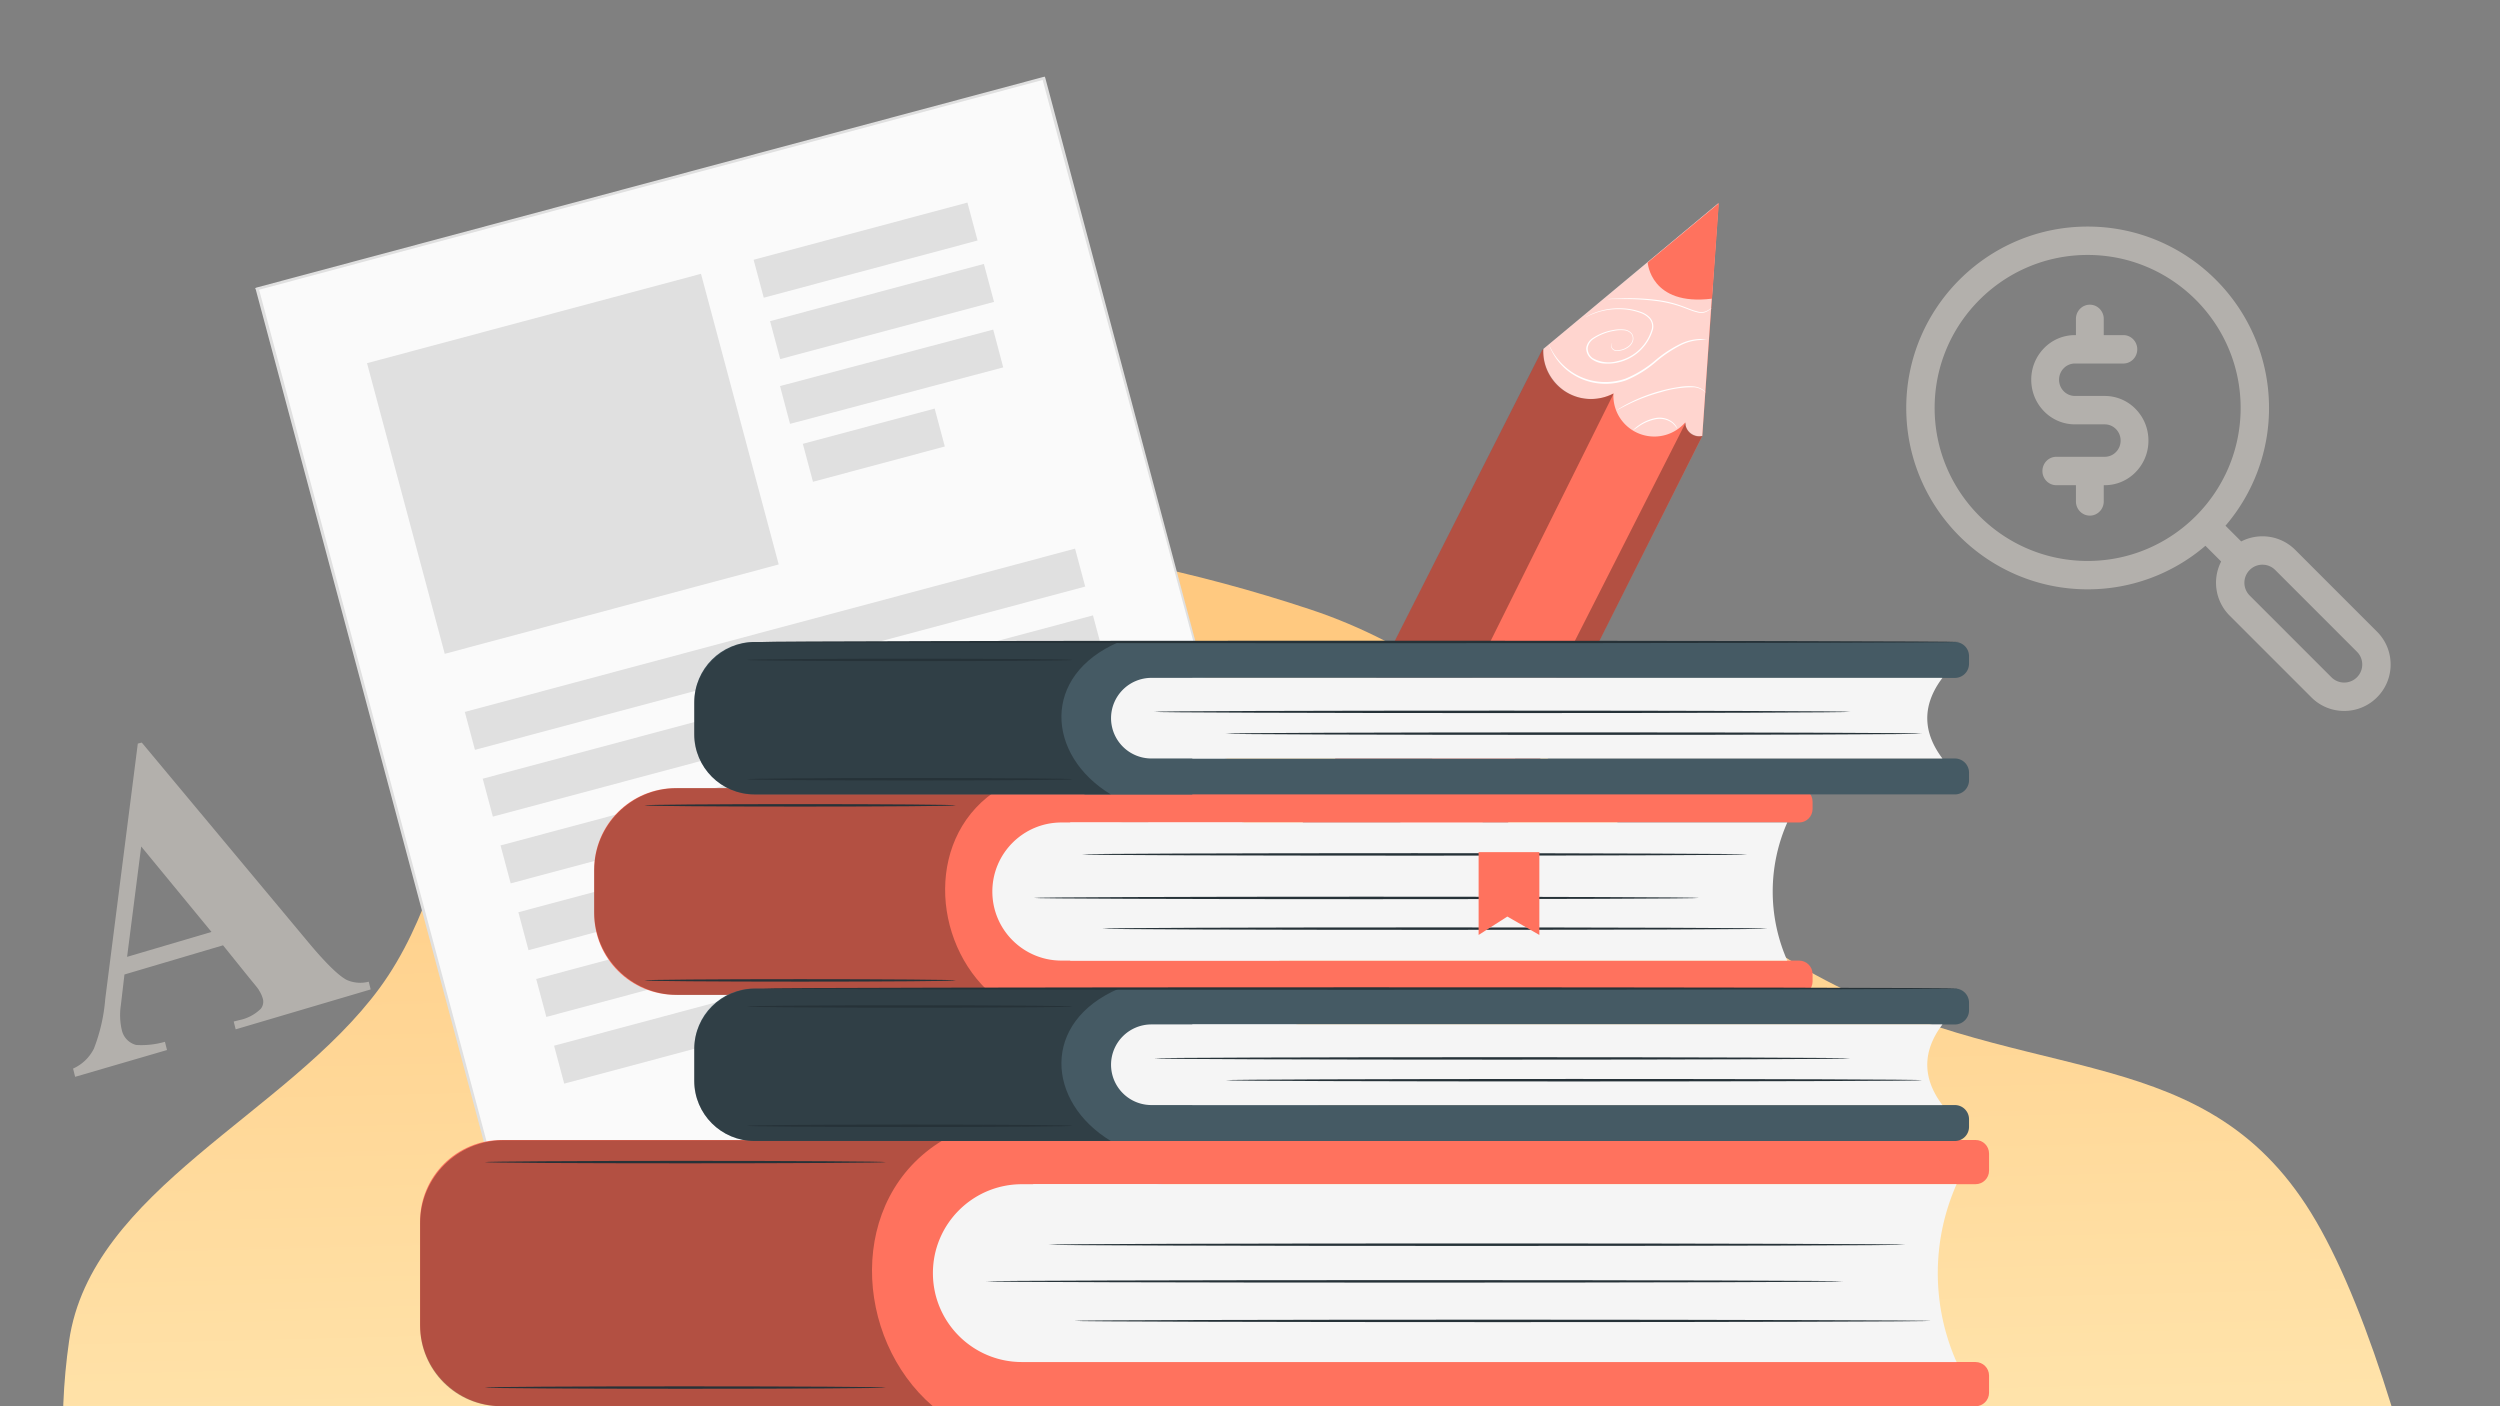
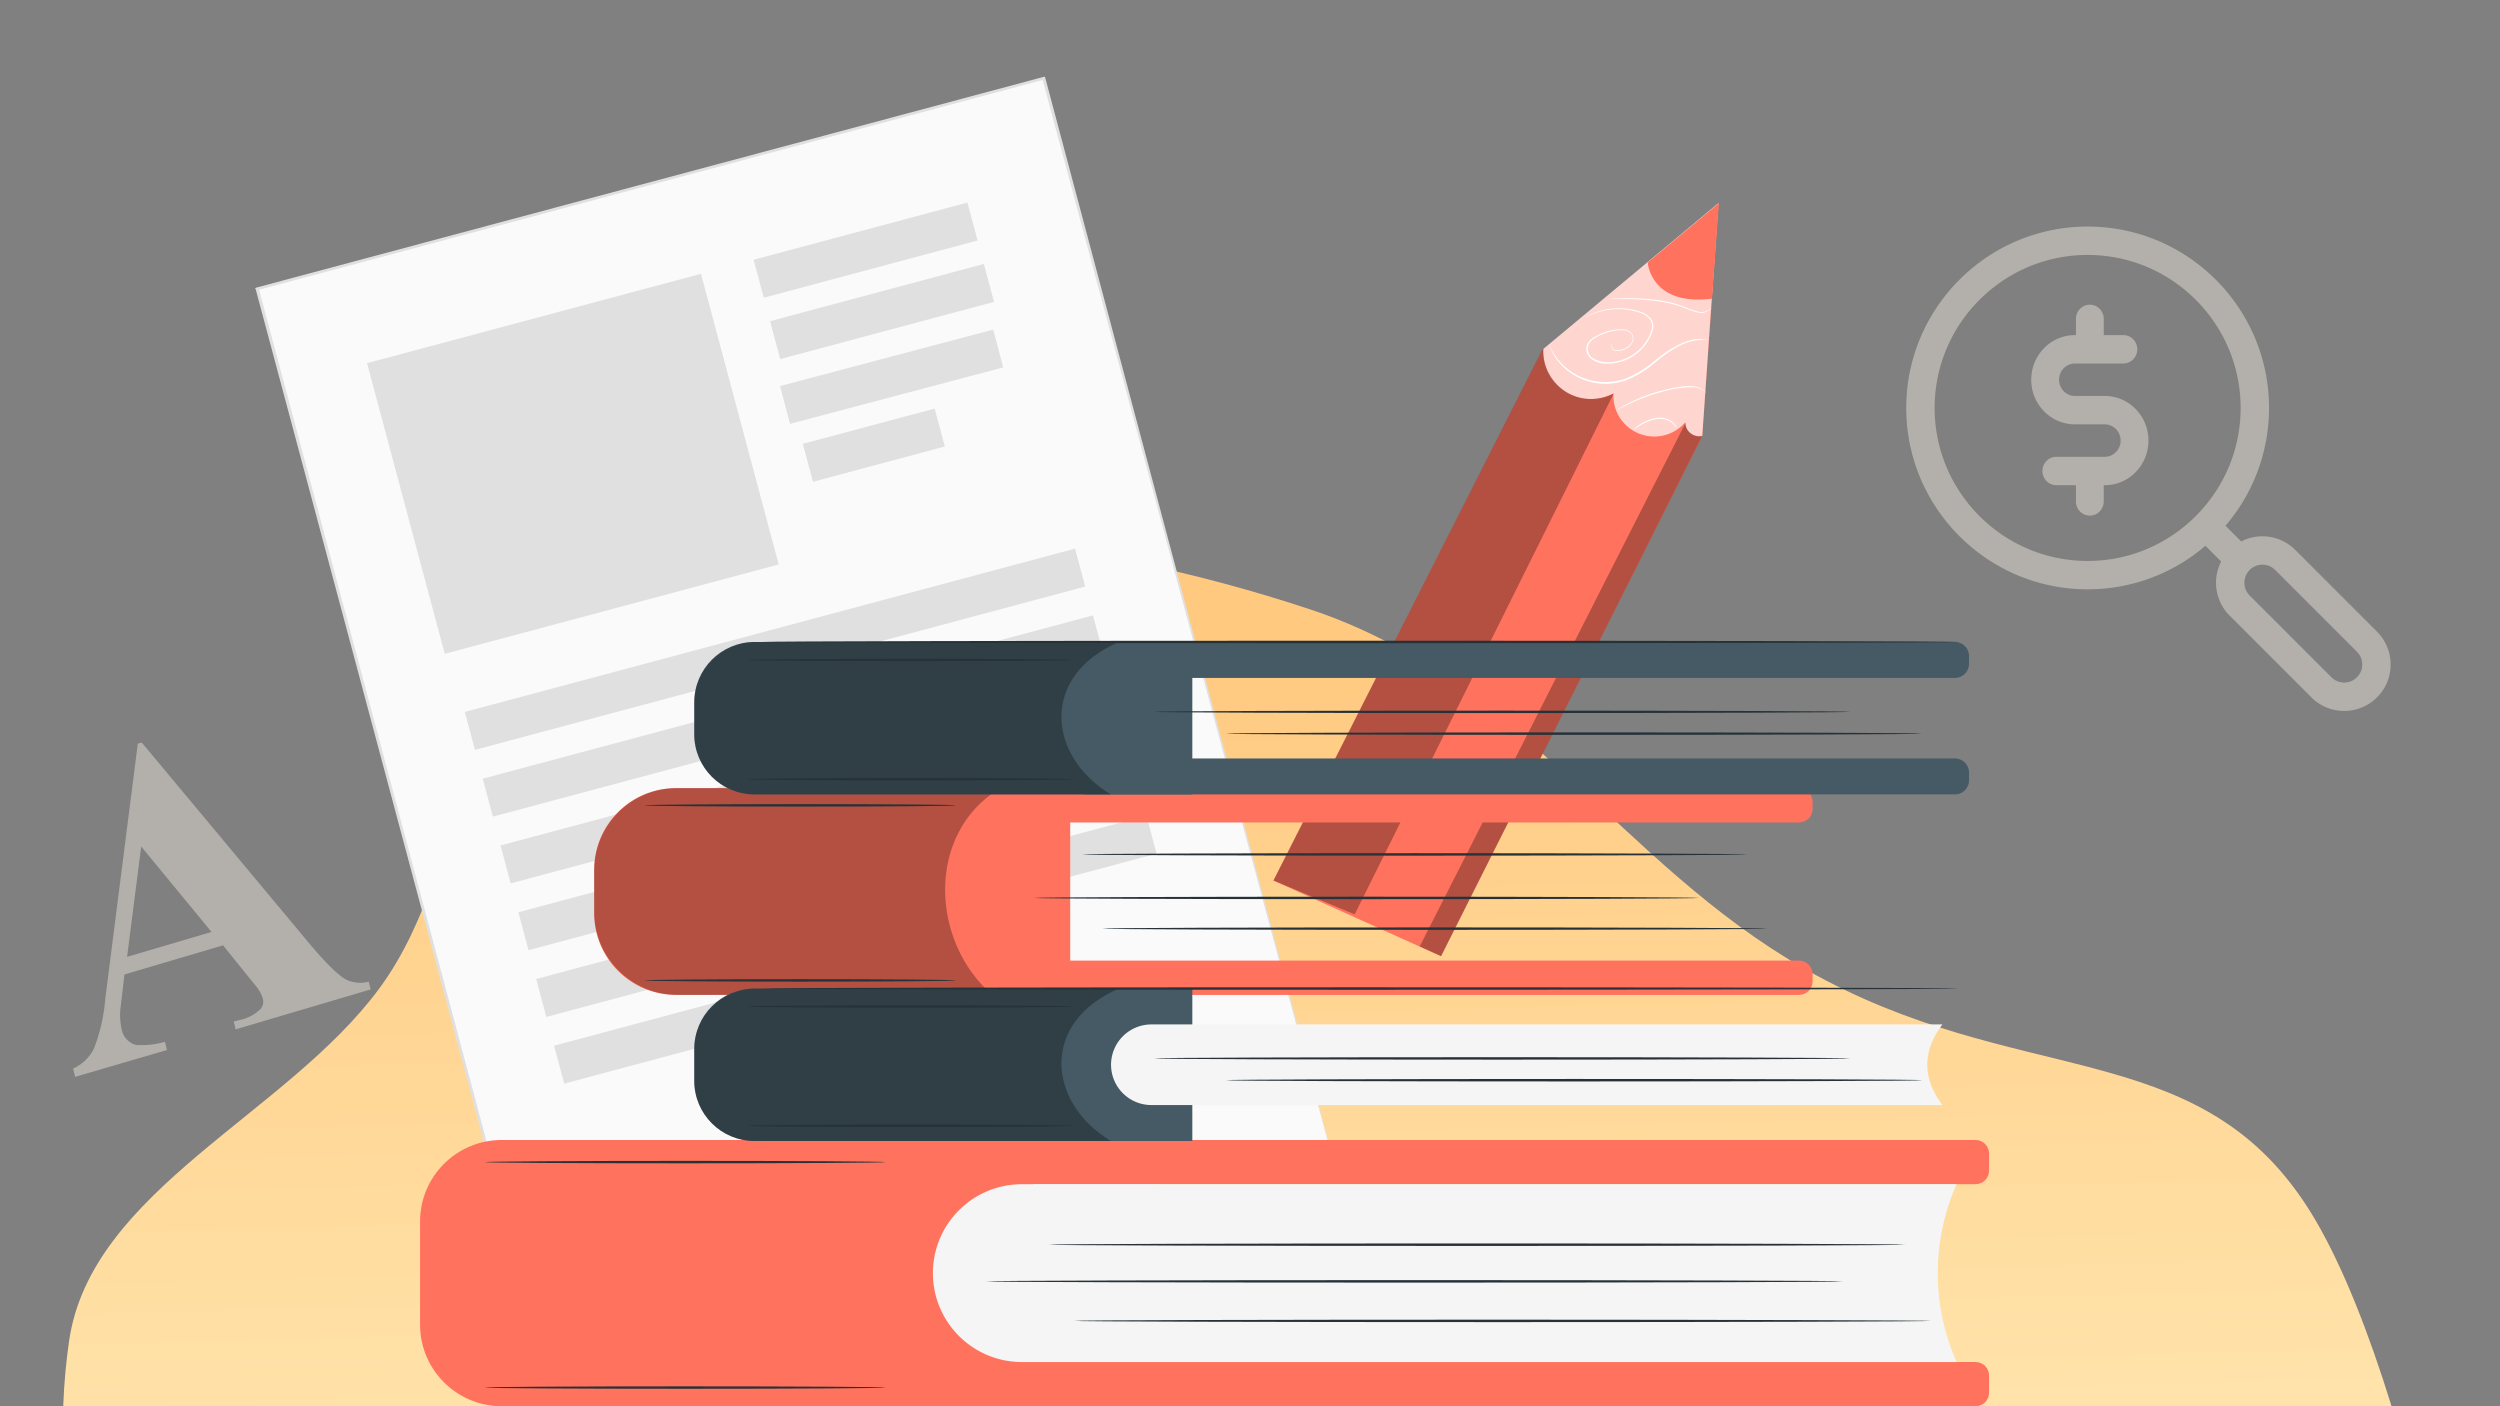
<svg xmlns="http://www.w3.org/2000/svg" width="320" height="180" fill="none">
  <rect width="100%" height="100%" fill="#808080" stroke="none" />
  <g clip-path="url(#a)">
    <path fill-rule="evenodd" clip-rule="evenodd" d="M320.685 240.417c-3.89 23.6-8.24 34.363-26.288 52.436-18.267 18.298-56.083 26.072-90.977 20.09-33.934-5.817-53.079-36.066-84.269-50.129-27.7-12.488-64.641-8.844-86.366-26.8-21.938-18.133-26.961-43.437-23.941-64.37 2.787-19.308 27.873-28.989 39.76-45.194 12.53-17.085 8.562-42.985 31.862-52.455 23.597-9.594 58.268-5.625 87.28 4.023 26.987 8.97 39.426 32.416 63.359 46.053 26.964 15.367 49.766 8.314 64.071 30.165 14.006 21.398 25.329 82.313 21.856 103.381l3.653-17.2Z" fill="url(#b)" />
    <path d="M220 26.021 197.389 44.84 163 112.712l21.439 9.68 33.45-66.566L220 26.021Z" fill="#FF725E" />
    <path d="M217.888 55.805a1.75 1.75 0 0 1-2.169-1.748 5.239 5.239 0 0 1-7.383.556 5.223 5.223 0 0 1-1.815-4.262 6.106 6.106 0 0 1-8.988-5.678L219.949 26l-2.061 29.805Z" fill="#fff" opacity=".7" />
    <path d="M210.903 33.592s.347 5.62 8.229 4.637L220 26.022l-9.097 7.57Z" fill="#FF725E" />
    <path opacity=".3" d="m206.551 50.372-33.153 66.667L163 112.705l34.389-67.902.174-.145a5.9 5.9 0 0 0 .463 2.644 6.376 6.376 0 0 0 2.227 2.716 6.023 6.023 0 0 0 4.114 1.004 6.264 6.264 0 0 0 2.184-.65ZM215.778 54.078l-34.057 67.071 2.747 1.243 33.421-66.587a1.854 1.854 0 0 1-2.119-1.315c-.014-.137-.007-.275 0-.412h.008Z" fill="#000" />
    <path d="M206.377 43.9a.487.487 0 0 0-.115.296c0 .325.253.6.578.629a2.389 2.389 0 0 0 1.446-.405 1.55 1.55 0 0 0 .615-.679c.145-.31.123-.679-.065-.968a1.365 1.365 0 0 0-.984-.498 4.272 4.272 0 0 0-1.25.072 6.805 6.805 0 0 0-2.582 1.004c-.419.26-.716.686-.795 1.178a1.546 1.546 0 0 0 .629 1.307 4.115 4.115 0 0 0 3.167.39 5.817 5.817 0 0 0 4.418-4.146 1.495 1.495 0 0 0-.333-1.3 2.728 2.728 0 0 0-1.113-.723 7.922 7.922 0 0 0-2.379-.477 8.8 8.8 0 0 0-3.485.52c-.391.145-.723.282-.89.376-.166.094-.303.145-.303.145a6.315 6.315 0 0 1 1.171-.586 8.818 8.818 0 0 1 3.507-.57 7.95 7.95 0 0 1 2.429.462 2.86 2.86 0 0 1 1.172.759c.347.397.484.931.376 1.444a6.036 6.036 0 0 1-6.248 4.4 2.966 2.966 0 0 1-1.583-.55 1.685 1.685 0 0 1-.723-1.444 1.857 1.857 0 0 1 .867-1.286 6.896 6.896 0 0 1 2.647-1.019 4.57 4.57 0 0 1 1.294-.057 1.45 1.45 0 0 1 1.056.556c.202.325.231.73.065 1.076a1.592 1.592 0 0 1-.658.723 2.446 2.446 0 0 1-1.482.382.672.672 0 0 1-.608-.686c.036-.267.159-.332.159-.325Z" fill="#fff" />
    <path d="M218.511 43.525s-.333-.051-.926 0a6.456 6.456 0 0 0-2.429.65 16.436 16.436 0 0 0-3.124 2.08 14.021 14.021 0 0 1-3.934 2.442 7.98 7.98 0 0 1-4.598.173 7.755 7.755 0 0 1-3.305-1.82 7.56 7.56 0 0 1-1.554-2.08 5.23 5.23 0 0 1-.376-.853c.043.065.079.137.108.21.065.144.174.353.318.613.427.73.955 1.395 1.584 1.958a7.724 7.724 0 0 0 3.261 1.762 7.934 7.934 0 0 0 4.512-.187 14.21 14.21 0 0 0 3.89-2.398 15.51 15.51 0 0 1 3.167-2.067 6.126 6.126 0 0 1 2.473-.614c.318 0 .629.051.933.13ZM218.38 50.292a2.445 2.445 0 0 0-1.554-.722 13.676 13.676 0 0 0-4.216.621 23.558 23.558 0 0 0-4.02 1.488c-.499.239-.89.448-1.164.586a2.393 2.393 0 0 1-.427.216 2.9 2.9 0 0 1 .398-.267c.26-.159.65-.39 1.142-.636a20.599 20.599 0 0 1 4.028-1.546c.766-.209 1.54-.375 2.328-.49a7.023 7.023 0 0 1 1.945-.08c.441.05.861.216 1.215.491.123.094.231.21.325.34ZM208.995 55.082c.217-.23.463-.433.723-.614a5.472 5.472 0 0 1 2.169-.953 2.715 2.715 0 0 1 2.249.556c.181.159.34.347.456.556.043.08.072.16.086.246a3.265 3.265 0 0 0-.614-.722 2.68 2.68 0 0 0-2.169-.484 5.905 5.905 0 0 0-2.104.895 8.453 8.453 0 0 1-.796.52ZM219.103 39.443s-.065.065-.108.094c-.073.05-.181.13-.333.224-.173.123-.376.21-.586.26-.282.05-.578.036-.853-.05-.614-.138-1.301-.448-2.075-.723a16.569 16.569 0 0 0-2.574-.643 31.894 31.894 0 0 0-4.837-.325h-1.447c-.18.022-.361.022-.542 0l.542-.043 1.447-.05c1.626-.051 3.253.043 4.859.28.889.138 1.757.362 2.603.665.781.275 1.446.593 2.053.723.456.166.969.108 1.381-.152.152-.094.311-.18.47-.26Z" fill="#fff" />
    <path d="M32.919 36.95 69.242 172.8l100.678-26.94L133.597 10.01 32.919 36.95Z" fill="#FAFAFA" />
    <path d="M169.916 145.866s-.065-.223-.184-.644l-.519-1.91c-.456-1.677-1.125-4.159-1.999-7.38-1.734-6.464-4.274-15.902-7.488-27.852l-26.31-98.008.216.12L32.981 37.136l.134-.238C46.662 87.577 59.193 134.53 69.4 172.754l-.188-.111 73.192-19.496 20.319-5.393 5.351-1.409c1.209-.323 1.843-.479 1.843-.479l-1.802.499-5.313 1.439-20.273 5.491-73.24 19.678-.137.065-.065-.137C58.855 134.673 46.298 87.732 32.738 37.059l-.08-.169.176-.083L133.55 9.85l.171-.041.071.15c10.724 40.253 19.778 74.243 26.152 98.161l7.392 27.834c.848 3.217 1.489 5.657 1.945 7.366.215.828.384 1.456.499 1.887l.136.659Z" fill="#E0E0E0" />
    <path d="m46.98 46.485 9.948 37.204 42.747-11.438-9.948-37.205L46.98 46.485ZM96.462 33.252l1.299 4.855 27.368-7.323-1.299-4.856-27.368 7.323ZM59.496 91.126l1.298 4.856 78.113-20.903-1.298-4.856-78.113 20.903ZM61.788 99.672l1.298 4.856 78.113-20.903-1.299-4.856-78.112 20.903ZM64.069 108.215l1.298 4.856 78.113-20.903-1.298-4.856-78.113 20.903ZM66.352 116.767l1.298 4.856 78.113-20.903-1.298-4.856-78.113 20.903ZM68.632 125.309l1.299 4.857 78.113-20.904-1.299-4.856-78.113 20.903ZM76.46 154.607l1.299 4.856 78.113-20.903-1.299-4.856-78.113 20.903ZM70.92 133.849l1.299 4.856 42.88-11.475-1.298-4.856-42.88 11.475ZM98.569 41.107l1.298 4.856 27.368-7.324-1.298-4.856-27.368 7.324ZM99.843 49.413l1.28 4.839 27.29-7.226-1.281-4.839-27.289 7.227ZM102.762 56.811l1.299 4.856 16.875-4.516-1.298-4.855-16.876 4.515Z" fill="#E0E0E0" />
    <path d="M86.504 100.885h50.482v26.458H86.504c-5.773 0-10.45-4.672-10.45-10.438v-5.588c0-5.766 4.677-10.438 10.45-10.438v.006Z" fill="#FF725E" />
    <path d="M123.788 100.885h106.488c.959 0 1.735.774 1.735 1.733v.928c0 .958-.776 1.733-1.735 1.733H123.788v-4.394ZM123.788 122.955h106.488c.959 0 1.735.775 1.735 1.733v.928c0 .958-.776 1.733-1.735 1.733H123.788v-4.394Z" fill="#FF725E" />
-     <path d="M228.771 122.955h-92.905c-4.884 0-8.845-3.957-8.845-8.835 0-4.885 3.961-8.842 8.845-8.842h92.905a21.881 21.881 0 0 0 0 17.677Z" fill="#F5F5F5" />
    <path opacity=".3" d="M127.021 127.349h-40.31c-5.885 0-10.657-4.766-10.657-10.645v-5.257c0-5.831 4.736-10.562 10.575-10.562h41.393c-9.586 5.807-8.87 19.705-1.001 26.464Z" fill="#000" />
    <path d="M217.487 114.936c0 .088-19.071.159-42.589.159-23.518 0-42.589-.071-42.589-.159 0-.089 19.065-.16 42.589-.16 23.524 0 42.589.071 42.589.16ZM226.25 118.862c0 .089-19.072.16-42.59.16-23.517 0-42.589-.071-42.589-.16 0-.088 19.066-.154 42.589-.154 23.524 0 42.59.071 42.59.154ZM223.669 109.365c0 .088-19.072.159-42.59.159-23.517 0-42.595-.071-42.595-.159 0-.089 19.066-.16 42.595-.16 23.53 0 42.59.083 42.59.16ZM122.356 125.492c0 .088-8.929.159-19.936.159s-19.936-.071-19.936-.159c0-.089 8.923-.16 19.936-.16s19.936.071 19.936.16ZM122.356 103.084c0 .089-8.929.16-19.936.16s-19.936-.071-19.936-.16c0-.088 8.923-.159 19.936-.159s19.936.071 19.936.159Z" fill="#263238" />
    <path d="M64.218 145.918h68.025v34.076H64.218c-5.773 0-10.45-4.672-10.45-10.438v-13.2c0-5.766 4.677-10.438 10.45-10.438Z" fill="#FF725E" />
    <path d="M115.244 145.918h137.62c.959 0 1.735.775 1.735 1.733v2.194c0 .958-.776 1.733-1.735 1.733h-137.62v-5.66ZM115.244 174.34h137.62c.959 0 1.735.775 1.735 1.733v2.194c0 .958-.776 1.733-1.735 1.733h-137.62v-5.66Z" fill="#FF725E" />
    <path d="M250.443 174.341H130.805c-6.294 0-11.392-5.098-11.392-11.384 0-6.287 5.098-11.378 11.392-11.378h119.638a28.113 28.113 0 0 0 0 22.762Z" fill="#F5F5F5" />
-     <path opacity=".3" d="M119.401 179.994h-55.32c-5.695 0-10.308-4.607-10.308-10.296v-13.099c0-5.879 4.773-10.645 10.658-10.645h56.249c-12.333 7.439-11.41 25.34-1.279 34.04Z" fill="#000" />
    <path d="M235.908 164.015c0 .088-24.56.159-54.846.159-30.285 0-54.851-.071-54.851-.159 0-.089 24.554-.16 54.851-.16 30.298 0 54.846.071 54.846.16ZM247.198 169.071c0 .089-24.56.16-54.851.16-30.292 0-54.852-.071-54.852-.16 0-.088 24.554-.154 54.852-.154 30.297 0 54.851.101 54.851.154ZM243.894 159.32c0 .089-24.554.16-54.845.16-30.292 0-54.852-.071-54.852-.16 0-.089 24.554-.16 54.852-.16 30.297 0 54.845.071 54.845.16ZM113.391 177.605c0 .089-11.492.16-25.673.16-14.18 0-25.673-.071-25.673-.16 0-.088 11.492-.153 25.673-.153 14.181 0 25.673.071 25.673.153ZM113.391 148.751c0 .083-11.492.154-25.673.154-14.18 0-25.673-.071-25.673-.154s11.492-.16 25.673-.16c14.181 0 25.673.071 25.673.16Z" fill="#263238" />
    <path d="M96.57 126.533h56.048v19.516H96.57c-4.251 0-7.697-3.442-7.697-7.688v-4.14c0-4.246 3.446-7.688 7.697-7.688Z" fill="#455A64" />
-     <path d="M138.811 126.533h111.408c1.006 0 1.817.81 1.817 1.816v.97a1.813 1.813 0 0 1-1.817 1.815H138.811v-4.601ZM138.811 141.448h111.408c1.006 0 1.817.81 1.817 1.815v.97a1.813 1.813 0 0 1-1.817 1.816H138.811v-4.601Z" fill="#455A64" />
    <path d="M248.631 141.447H147.383a5.165 5.165 0 0 1-5.169-5.157 5.167 5.167 0 0 1 5.169-5.163h101.248c-2.588 3.442-2.588 6.884 0 10.32Z" fill="#F5F5F5" />
    <path opacity=".3" d="M142.185 146.043h-45.59c-4.282 0-7.751-3.466-7.751-7.741v-3.862c0-4.364 3.535-7.901 7.904-7.907h46.491c-10.036 4.282-9.284 14.531-1.054 19.51Z" fill="#000" />
    <path d="M236.842 135.475c0 .089-19.953.16-44.56.16-24.608 0-44.561-.071-44.561-.16 0-.089 19.947-.154 44.561-.154 24.613 0 44.56.071 44.56.154ZM246.014 138.267c0 .088-19.953.159-44.561.159-24.607 0-44.56-.071-44.56-.159 0-.089 19.947-.16 44.56-.16 24.614 0 44.561.059 44.561.16ZM137.317 144.103c0 .088-9.337.159-20.859.159-11.522 0-20.86-.071-20.86-.159 0-.089 9.338-.16 20.86-.16s20.859.071 20.859.16ZM137.317 128.834c0 .088-9.337.153-20.859.153-11.522 0-20.86-.065-20.86-.153 0-.089 9.338-.16 20.86-.16s20.859.071 20.859.16ZM250.704 126.533c0 .088-34.264.159-76.516.159s-76.54-.071-76.54-.159c0-.089 34.253-.16 76.522-.16 42.27 0 76.534.065 76.534.16Z" fill="#263238" />
    <path d="M96.57 82.172h56.048v19.516H96.57c-4.251 0-7.697-3.442-7.697-7.688v-4.14c0-4.246 3.446-7.688 7.697-7.688Z" fill="#455A64" />
    <path d="M138.811 82.172h111.408c1.006 0 1.817.81 1.817 1.815v.97a1.813 1.813 0 0 1-1.817 1.816H138.811v-4.601ZM138.811 97.086h111.408c1.006 0 1.817.81 1.817 1.816v.97a1.813 1.813 0 0 1-1.817 1.815H138.811v-4.601Z" fill="#455A64" />
-     <path d="M248.631 97.086H147.383a5.166 5.166 0 0 1-5.169-5.157 5.167 5.167 0 0 1 5.169-5.162h101.248c-2.588 3.442-2.588 6.883 0 10.32Z" fill="#F5F5F5" />
    <path opacity=".3" d="M142.185 101.682h-45.59c-4.282 0-7.751-3.466-7.751-7.742V90.08c0-4.365 3.535-7.901 7.904-7.907h46.491c-10.036 4.282-9.284 14.53-1.054 19.51Z" fill="#000" />
    <path d="M236.842 91.114c0 .088-19.953.16-44.56.16-24.608 0-44.561-.072-44.561-.16 0-.089 19.947-.154 44.561-.154 24.613 0 44.56.07 44.56.154ZM246.014 93.905c0 .088-19.953.16-44.561.16-24.607 0-44.56-.072-44.56-.16 0-.089 19.947-.16 44.56-.16 24.614 0 44.561.06 44.561.16ZM137.317 99.74c0 .09-9.337.16-20.859.16-11.522 0-20.86-.07-20.86-.16 0-.088 9.338-.159 20.86-.159s20.859.071 20.859.16ZM137.317 84.472c0 .089-9.337.154-20.859.154-11.522 0-20.86-.065-20.86-.154 0-.088 9.338-.16 20.86-.16s20.859.072 20.859.16ZM250.704 82.171c0 .09-34.264.16-76.516.16s-76.54-.07-76.54-.16c0-.088 34.253-.16 76.522-.16 42.27 0 76.534.066 76.534.16Z" fill="#263238" />
-     <path d="M189.263 109.075v10.598l3.677-2.354 4.097 2.354v-10.598h-7.774Z" fill="#FF725E" />
    <path d="M269.407 50.682h-3.814a2.003 2.003 0 0 1-1.438-.608 2.09 2.09 0 0 1-.595-1.468c0-.555.212-1.076.596-1.468a1.997 1.997 0 0 1 1.437-.608h6.197c.983 0 1.78-.814 1.78-1.818s-.797-1.818-1.78-1.818h-2.51v-2.076c0-1.004-.797-1.818-1.78-1.818s-1.78.814-1.78 1.818v2.076h-.127a5.5 5.5 0 0 0-3.955 1.673A5.738 5.738 0 0 0 260 48.606c0 1.526.582 2.96 1.638 4.039a5.499 5.499 0 0 0 3.955 1.673h3.814c.543 0 1.053.216 1.437.608.384.392.596.913.596 1.468 0 .555-.212 1.076-.596 1.468a1.997 1.997 0 0 1-1.437.608h-6.197c-.983 0-1.78.814-1.78 1.818s.797 1.818 1.78 1.818h2.51v2.076c0 1.004.797 1.818 1.78 1.818s1.78-.814 1.78-1.818v-2.076h.127a5.5 5.5 0 0 0 3.955-1.673A5.738 5.738 0 0 0 275 56.394c0-1.526-.582-2.96-1.638-4.039a5.5 5.5 0 0 0-3.955-1.672Z" fill="#D6D0C9" style="mix-blend-mode:multiply" opacity=".6" />
    <path d="m304.259 80.854-10.464-10.465a5.906 5.906 0 0 0-4.203-1.74c-.961 0-1.887.227-2.718.656l-2.012-2.013a23.116 23.116 0 0 0 5.574-15.074C290.436 39.415 280.02 29 267.218 29 254.415 29 244 39.416 244 52.218s10.415 23.217 23.218 23.217a23.118 23.118 0 0 0 15.075-5.574l2.014 2.014a5.954 5.954 0 0 0 1.082 6.92l10.465 10.464A5.903 5.903 0 0 0 300.056 91a5.903 5.903 0 0 0 4.193-1.732l.01-.01A5.902 5.902 0 0 0 306 85.056c0-1.587-.618-3.08-1.741-4.202Zm-56.626-28.636c0-10.8 8.786-19.585 19.585-19.585 10.799 0 19.584 8.786 19.584 19.585 0 10.799-8.786 19.584-19.584 19.584-10.799 0-19.585-8.785-19.585-19.584Zm54.063 34.466-.007.007a2.294 2.294 0 0 1-1.633.676c-.617 0-1.197-.24-1.633-.677l-10.465-10.464a2.312 2.312 0 0 1-.006-3.261l.007-.007a2.293 2.293 0 0 1 1.633-.677c.618 0 1.197.24 1.634.677l10.464 10.465c.437.436.677 1.016.677 1.633 0 .615-.238 1.192-.671 1.628ZM28.55 121l-12.619 3.735-.467 3.973a8.459 8.459 0 0 0 .128 3.14 2.528 2.528 0 0 0 1.826 1.905 10.81 10.81 0 0 0 3.694-.403l.265 1.054-11.759 3.429-.265-1.054a5.485 5.485 0 0 0 2.667-2.554 22.41 22.41 0 0 0 1.453-6.372l4.166-32.674.508-.128 21.632 25.937c2.089 2.467 3.629 3.94 4.605 4.445a4.283 4.283 0 0 0 2.815.223l.249.99-17.282 5.11-.252-1.001.726-.183a5.44 5.44 0 0 0 2.746-1.453c.31-.391.395-.928.22-1.4a3.675 3.675 0 0 0-.446-.941c-.04-.158-.552-.747-1.383-1.77L28.551 121Zm-1.478-1.712-8.998-10.938-1.806 14.127 10.804-3.189Z" fill="#D6D0C9" style="mix-blend-mode:multiply" opacity=".6" />
  </g>
  <defs>
    <linearGradient id="b" x1="211.735" y1="80.106" x2="215.236" y2="223.137" gradientUnits="userSpaceOnUse">
      <stop stop-color="#FFC980" />
      <stop offset="1" stop-color="#FFEEBC" />
    </linearGradient>
    <clipPath id="a">
      <path fill="#fff" d="M0 0h320v180H0z" />
    </clipPath>
  </defs>
</svg>